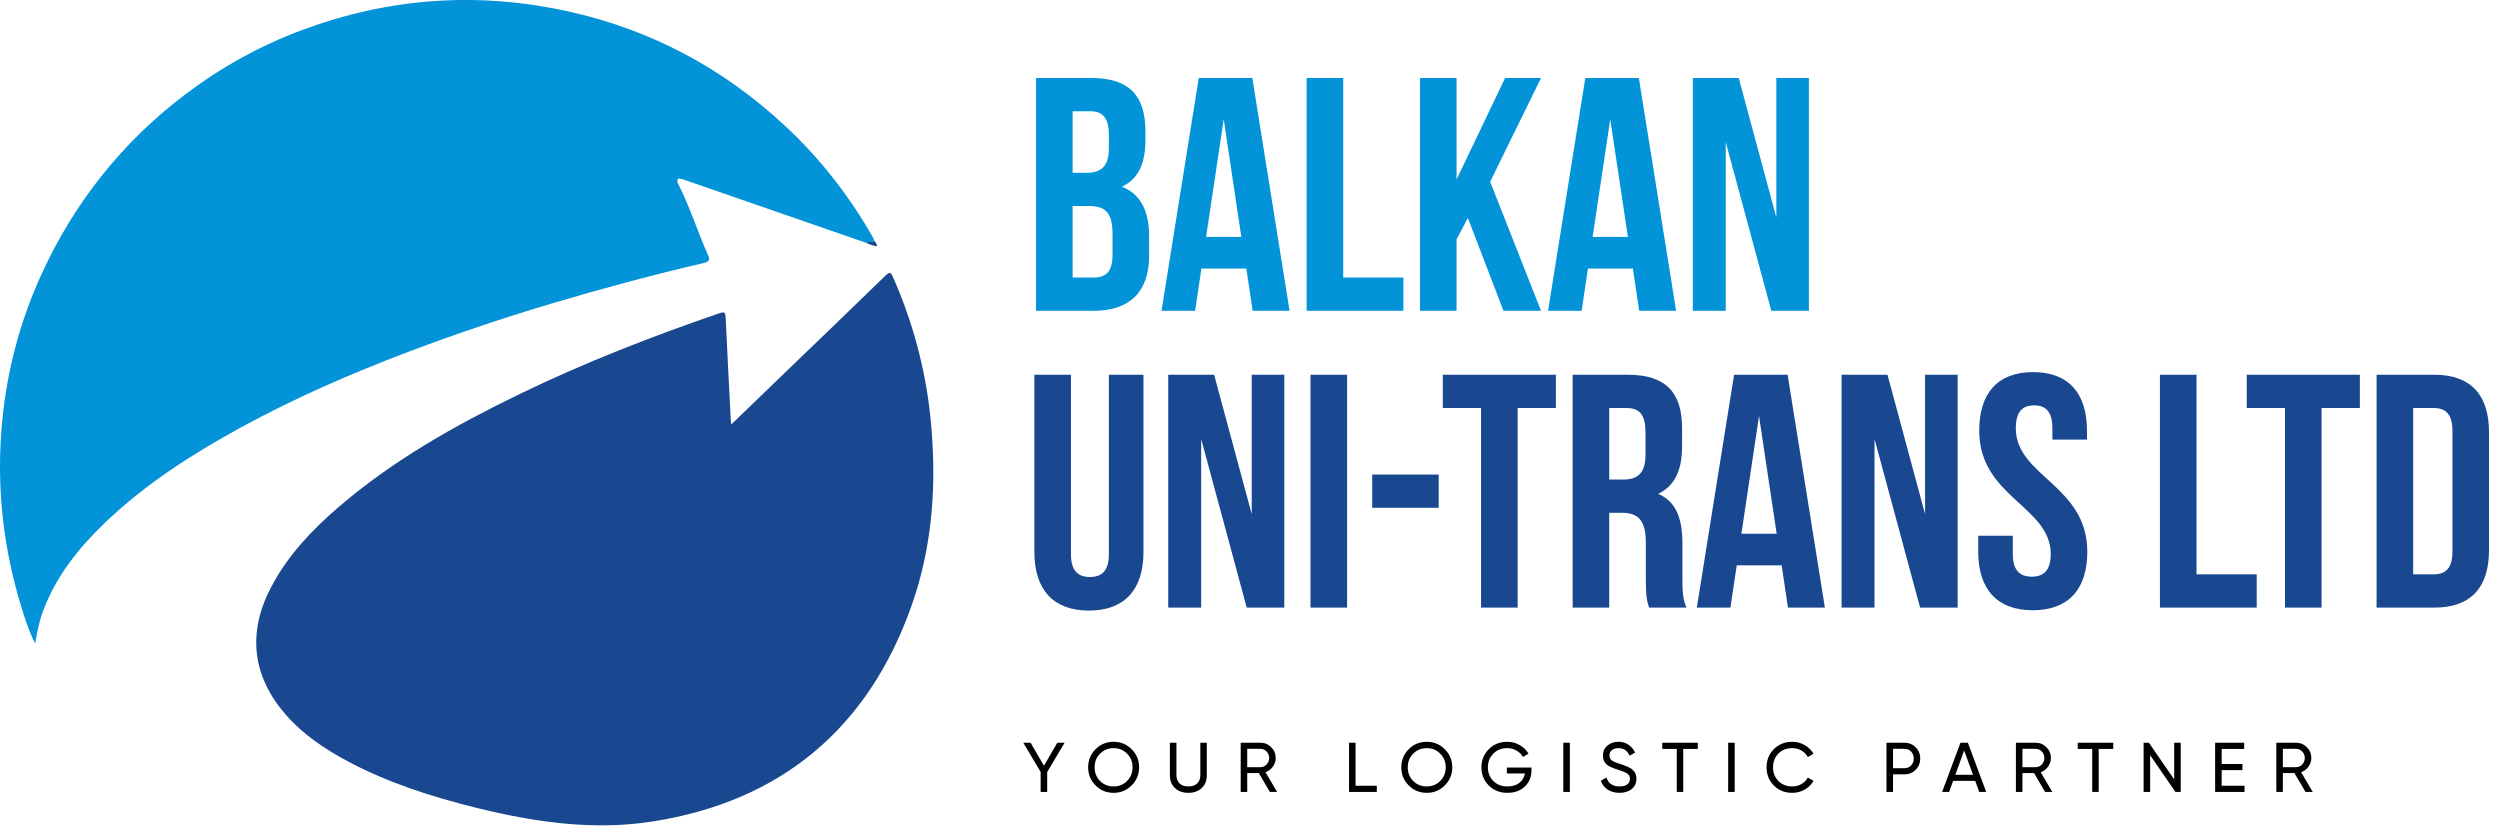
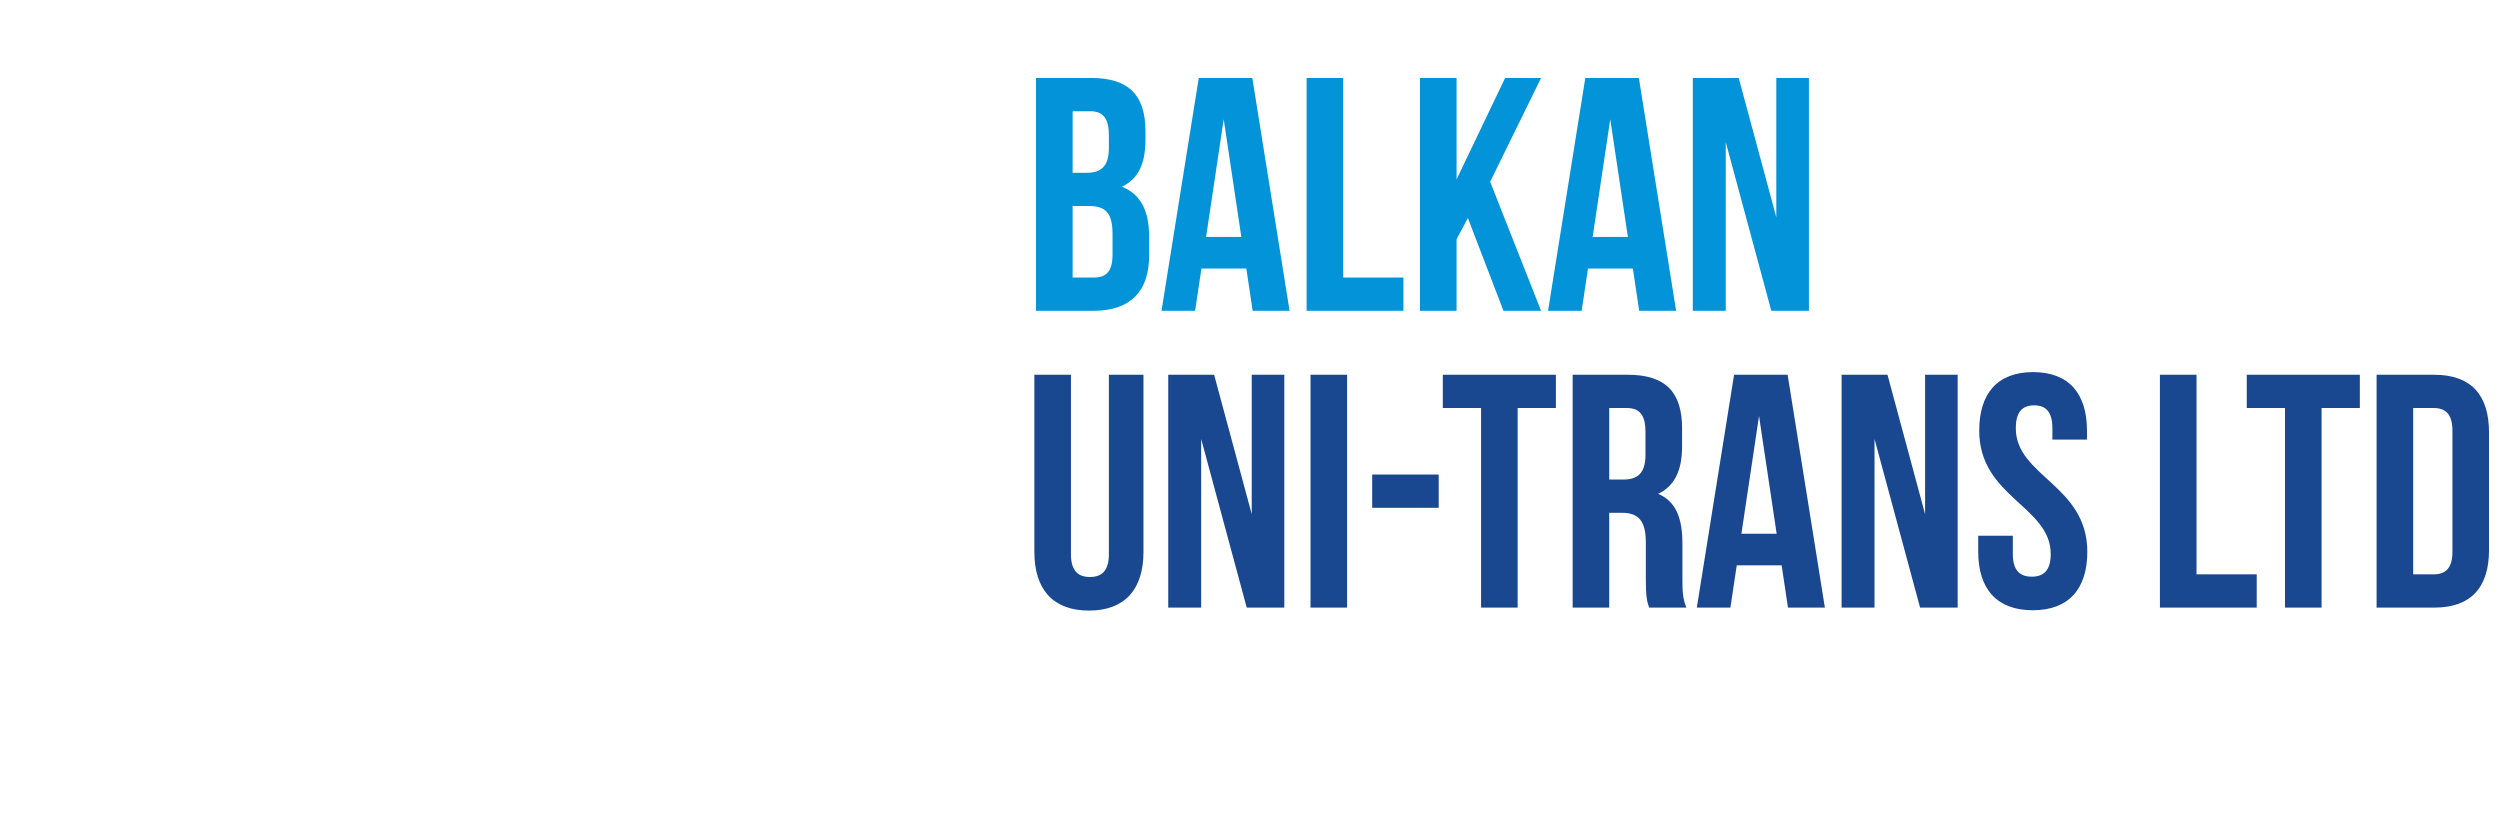
<svg xmlns="http://www.w3.org/2000/svg" width="792" height="262" viewBox="0 0 792 262" fill="none">
-   <path d="M337.272 235.293L331.749 244.579V250.881H329.678V244.557L324.178 235.293H326.494L330.725 242.597L334.956 235.293H337.272ZM358.51 248.81C356.952 250.384 355.044 251.17 352.787 251.17C350.531 251.17 348.623 250.384 347.064 248.81C345.506 247.236 344.726 245.329 344.726 243.087C344.726 240.83 345.506 238.923 347.064 237.364C348.623 235.79 350.531 235.003 352.787 235.003C355.044 235.003 356.952 235.79 358.51 237.364C360.084 238.923 360.871 240.83 360.871 243.087C360.871 245.329 360.084 247.236 358.51 248.81ZM348.49 247.407C349.648 248.565 351.08 249.144 352.787 249.144C354.495 249.144 355.92 248.565 357.063 247.407C358.221 246.234 358.8 244.794 358.8 243.087C358.8 241.365 358.221 239.925 357.063 238.767C355.92 237.594 354.495 237.008 352.787 237.008C351.08 237.008 349.648 237.594 348.49 238.767C347.346 239.925 346.775 241.365 346.775 243.087C346.775 244.794 347.346 246.234 348.49 247.407ZM380.688 249.678C379.604 250.673 378.202 251.17 376.479 251.17C374.757 251.17 373.347 250.673 372.248 249.678C371.165 248.669 370.623 247.325 370.623 245.648V235.293H372.694V245.559C372.694 246.657 373.02 247.533 373.674 248.186C374.327 248.825 375.262 249.144 376.479 249.144C377.697 249.144 378.632 248.825 379.285 248.186C379.939 247.533 380.265 246.657 380.265 245.559V235.293H382.314V245.648C382.314 247.325 381.772 248.669 380.688 249.678ZM402.293 250.881L398.797 244.913H395.123V250.881H393.052V235.293H399.287C400.623 235.293 401.766 235.768 402.716 236.718C403.667 237.653 404.142 238.789 404.142 240.125C404.142 241.135 403.837 242.055 403.229 242.886C402.635 243.718 401.863 244.304 400.913 244.646L404.587 250.881H402.293ZM395.123 237.23V243.042H399.287C400.059 243.042 400.712 242.76 401.247 242.196C401.796 241.617 402.071 240.927 402.071 240.125C402.071 239.323 401.796 238.641 401.247 238.076C400.712 237.512 400.059 237.23 399.287 237.23H395.123ZM429.446 248.921H436.171V250.881H427.375V235.293H429.446V248.921ZM457.715 248.81C456.156 250.384 454.248 251.17 451.991 251.17C449.735 251.17 447.827 250.384 446.268 248.81C444.71 247.236 443.93 245.329 443.93 243.087C443.93 240.83 444.71 238.923 446.268 237.364C447.827 235.79 449.735 235.003 451.991 235.003C454.248 235.003 456.156 235.79 457.715 237.364C459.288 238.923 460.075 240.83 460.075 243.087C460.075 245.329 459.288 247.236 457.715 248.81ZM447.694 247.407C448.852 248.565 450.284 249.144 451.991 249.144C453.699 249.144 455.124 248.565 456.267 247.407C457.425 246.234 458.004 244.794 458.004 243.087C458.004 241.365 457.425 239.925 456.267 238.767C455.124 237.594 453.699 237.008 451.991 237.008C450.284 237.008 448.852 237.594 447.694 238.767C446.551 239.925 445.979 241.365 445.979 243.087C445.979 244.794 446.551 246.234 447.694 247.407ZM485.167 243.154V244.089C485.167 246.123 484.47 247.815 483.074 249.166C481.679 250.502 479.83 251.17 477.529 251.17C475.154 251.17 473.187 250.391 471.628 248.832C470.084 247.258 469.312 245.343 469.312 243.087C469.312 240.83 470.084 238.923 471.628 237.364C473.187 235.79 475.139 235.003 477.485 235.003C478.925 235.003 480.246 235.352 481.448 236.05C482.651 236.733 483.579 237.638 484.232 238.767L482.451 239.813C482.005 238.967 481.33 238.292 480.424 237.787C479.533 237.267 478.546 237.008 477.462 237.008C475.681 237.008 474.219 237.594 473.076 238.767C471.932 239.925 471.361 241.365 471.361 243.087C471.361 244.809 471.932 246.249 473.076 247.407C474.233 248.565 475.725 249.144 477.551 249.144C479.11 249.144 480.372 248.765 481.337 248.008C482.302 247.236 482.889 246.242 483.096 245.024H477.373V243.154H485.167ZM495.257 235.293H497.328V250.881H495.257V235.293ZM513.037 251.17C511.582 251.17 510.335 250.829 509.296 250.146C508.271 249.463 507.551 248.528 507.136 247.34L508.917 246.316C509.526 248.201 510.914 249.144 513.081 249.144C514.15 249.144 514.967 248.929 515.531 248.498C516.095 248.053 516.377 247.466 516.377 246.739C516.377 245.997 516.095 245.44 515.531 245.069C514.967 244.698 514.024 244.304 512.703 243.889C512.049 243.681 511.552 243.517 511.211 243.399C510.869 243.265 510.439 243.072 509.919 242.82C509.414 242.552 509.036 242.285 508.783 242.018C508.531 241.736 508.301 241.372 508.093 240.927C507.9 240.481 507.804 239.977 507.804 239.413C507.804 238.062 508.279 236.993 509.229 236.206C510.179 235.404 511.337 235.003 512.703 235.003C513.935 235.003 515.004 235.315 515.909 235.939C516.83 236.562 517.52 237.386 517.98 238.41L516.243 239.413C515.575 237.809 514.395 237.008 512.703 237.008C511.856 237.008 511.174 237.215 510.654 237.631C510.134 238.047 509.875 238.611 509.875 239.323C509.875 240.006 510.12 240.526 510.609 240.882C511.099 241.239 511.946 241.61 513.148 241.996C513.579 242.129 513.883 242.226 514.061 242.285C514.239 242.345 514.514 242.448 514.885 242.597C515.271 242.745 515.553 242.864 515.731 242.953C515.909 243.042 516.147 243.168 516.444 243.332C516.756 243.495 516.986 243.651 517.134 243.799C517.283 243.948 517.453 244.133 517.646 244.356C517.854 244.564 518.003 244.779 518.092 245.002C518.181 245.225 518.255 245.484 518.314 245.781C518.389 246.063 518.426 246.368 518.426 246.694C518.426 248.06 517.928 249.151 516.934 249.968C515.939 250.77 514.64 251.17 513.037 251.17ZM537.86 235.293V237.252H533.251V250.881H531.202V237.252H526.615V235.293H537.86ZM547.481 235.293H549.552V250.881H547.481V235.293ZM567.794 251.17C565.433 251.17 563.481 250.391 561.937 248.832C560.408 247.273 559.644 245.358 559.644 243.087C559.644 240.815 560.408 238.9 561.937 237.342C563.481 235.783 565.433 235.003 567.794 235.003C569.219 235.003 570.525 235.345 571.713 236.028C572.916 236.711 573.851 237.631 574.519 238.789L572.715 239.836C572.27 238.975 571.602 238.292 570.711 237.787C569.835 237.267 568.863 237.008 567.794 237.008C565.997 237.008 564.528 237.586 563.385 238.744C562.256 239.902 561.692 241.35 561.692 243.087C561.692 244.809 562.256 246.249 563.385 247.407C564.528 248.565 565.997 249.144 567.794 249.144C568.863 249.144 569.835 248.892 570.711 248.387C571.602 247.867 572.27 247.184 572.715 246.338L574.519 247.362C573.866 248.52 572.938 249.448 571.735 250.146C570.533 250.829 569.219 251.17 567.794 251.17ZM603.296 235.293C604.736 235.293 605.931 235.775 606.881 236.74C607.846 237.69 608.328 238.878 608.328 240.303C608.328 241.714 607.846 242.901 606.881 243.866C605.931 244.831 604.736 245.314 603.296 245.314H599.71V250.881H597.64V235.293H603.296ZM603.296 243.376C604.157 243.376 604.869 243.087 605.434 242.508C605.998 241.914 606.28 241.179 606.28 240.303C606.28 239.413 605.998 238.678 605.434 238.099C604.869 237.52 604.157 237.23 603.296 237.23H599.71V243.376H603.296ZM627.024 250.881L625.755 247.385H618.74L617.471 250.881H615.266L621.078 235.293H623.417L629.229 250.881H627.024ZM619.453 245.447H625.042L622.236 237.765L619.453 245.447ZM647.88 250.881L644.384 244.913H640.71V250.881H638.639V235.293H644.874C646.21 235.293 647.353 235.768 648.304 236.718C649.254 237.653 649.729 238.789 649.729 240.125C649.729 241.135 649.424 242.055 648.816 242.886C648.222 243.718 647.45 244.304 646.5 244.646L650.174 250.881H647.88ZM640.71 237.23V243.042H644.874C645.646 243.042 646.299 242.76 646.834 242.196C647.383 241.617 647.658 240.927 647.658 240.125C647.658 239.323 647.383 238.641 646.834 238.076C646.299 237.512 645.646 237.23 644.874 237.23H640.71ZM669.474 235.293V237.252H664.864V250.881H662.816V237.252H658.228V235.293H669.474ZM688.782 235.293H690.853V250.881H689.182L681.166 239.234V250.881H679.095V235.293H680.765L688.782 246.917V235.293ZM703.829 248.921H711.067V250.881H701.758V235.293H710.955V237.252H703.829V242.04H710.399V243.978H703.829V248.921ZM730.38 250.881L726.883 244.913H723.209V250.881H721.138V235.293H727.373C728.709 235.293 729.853 235.768 730.803 236.718C731.753 237.653 732.228 238.789 732.228 240.125C732.228 241.135 731.924 242.055 731.315 242.886C730.721 243.718 729.949 244.304 728.999 244.646L732.673 250.881H730.38ZM723.209 237.23V243.042H727.373C728.145 243.042 728.799 242.76 729.333 242.196C729.882 241.617 730.157 240.927 730.157 240.125C730.157 239.323 729.882 238.641 729.333 238.076C728.799 237.512 728.145 237.23 727.373 237.23H723.209Z" fill="black" />
  <path d="M345.707 24.702C357.72 24.702 362.883 30.287 362.883 41.667V44.301C362.883 51.888 360.565 56.736 355.402 59.159C361.619 61.583 364.042 67.168 364.042 74.965V80.972C364.042 92.352 358.036 98.464 346.445 98.464H328.215V24.702H345.707ZM344.97 65.271H339.806V87.926H346.445C350.344 87.926 352.451 86.135 352.451 80.656V74.228C352.451 67.378 350.238 65.271 344.97 65.271ZM345.391 35.239H339.806V54.733H344.337C348.658 54.733 351.292 52.837 351.292 46.936V42.826C351.292 37.557 349.501 35.239 345.391 35.239ZM396.735 24.702L408.537 98.464H396.84L394.838 85.081H380.612L378.61 98.464H367.967L379.769 24.702H396.735ZM387.673 37.768L382.088 75.071H393.257L387.673 37.768ZM413.935 98.464V24.702H425.526V87.926H444.599V98.464H413.935ZM476.297 98.464L465.022 69.064L461.44 75.808V98.464H449.848V24.702H461.44V56.841L476.824 24.702H488.205L472.082 57.579L488.205 98.464H476.297ZM519.191 24.702L530.993 98.464H519.297L517.295 85.081H503.069L501.067 98.464H490.424L502.226 24.702H519.191ZM510.129 37.768L504.544 75.071H515.714L510.129 37.768ZM561.154 98.464L546.718 45.039V98.464H536.286V24.702H550.828L562.735 68.854V24.702H573.062V98.464H561.154Z" fill="#0293D9" />
  <path d="M327.688 118.724H339.279V175.626C339.279 180.895 341.598 182.792 345.286 182.792C348.974 182.792 351.292 180.895 351.292 175.626V118.724H362.251V174.889C362.251 186.691 356.35 193.435 344.97 193.435C333.589 193.435 327.688 186.691 327.688 174.889V118.724ZM394.963 192.486L380.527 139.061V192.486H370.095V118.724H384.636L396.544 162.876V118.724H406.87V192.486H394.963ZM415.169 192.486V118.724H426.761V192.486H415.169ZM434.709 160.874V150.337H455.784V160.874H434.709ZM457.081 129.262V118.724H492.908V129.262H480.79V192.486H469.199V129.262H457.081ZM534.252 192.486H522.45C521.817 190.59 521.396 189.43 521.396 183.424V171.833C521.396 164.984 519.078 162.455 513.809 162.455H509.805V192.486H498.214V118.724H515.706C527.718 118.724 532.882 124.309 532.882 135.69V141.485C532.882 149.072 530.458 154.025 525.295 156.448C531.09 158.872 532.987 164.457 532.987 172.149V183.53C532.987 187.112 533.093 189.747 534.252 192.486ZM515.39 129.262H509.805V151.917H514.336C518.656 151.917 521.291 150.02 521.291 144.119V136.849C521.291 131.58 519.499 129.262 515.39 129.262ZM566.322 118.724L578.124 192.486H566.427L564.425 179.104H550.199L548.197 192.486H537.554L549.356 118.724H566.322ZM557.259 131.791L551.675 169.093H562.844L557.259 131.791ZM608.285 192.486L593.848 139.061V192.486H583.416V118.724H597.958L609.865 162.876V118.724H620.192V192.486H608.285ZM627.016 136.427C627.016 124.625 632.811 117.881 644.086 117.881C655.361 117.881 661.157 124.625 661.157 136.427V139.272H650.198V135.69C650.198 130.421 648.091 128.419 644.402 128.419C640.714 128.419 638.607 130.421 638.607 135.69C638.607 150.863 661.262 153.709 661.262 174.783C661.262 186.585 655.361 193.329 643.981 193.329C632.601 193.329 626.7 186.585 626.7 174.783V169.725H637.659V175.521C637.659 180.79 639.977 182.687 643.665 182.687C647.353 182.687 649.671 180.79 649.671 175.521C649.671 160.347 627.016 157.502 627.016 136.427ZM684.265 192.486V118.724H695.857V181.949H714.929V192.486H684.265ZM711.77 129.262V118.724H747.597V129.262H735.479V192.486H723.888V129.262H711.77ZM752.903 192.486V118.724H771.238C782.829 118.724 788.519 125.152 788.519 136.954V174.257C788.519 186.058 782.829 192.486 771.238 192.486H752.903ZM771.027 129.262H764.494V181.949H771.027C774.715 181.949 776.928 180.052 776.928 174.783V136.427C776.928 131.158 774.715 129.262 771.027 129.262Z" fill="#194891" />
  <g clip-path="url(#clip0_816_32)">
-     <path d="M231.647 134.481C237.899 128.449 243.825 122.733 249.761 117.008C260.017 107.121 270.307 97.26 280.51 87.321C281.827 86.03 282.205 86.188 282.899 87.778C289.133 101.914 293.128 116.639 294.735 132.005C296.868 152.411 295.604 172.641 288.746 191.984C274.97 230.829 247.355 253.931 206.579 260.27C187.78 263.194 169.068 260.42 150.682 255.862C136.686 252.385 123.006 248.022 110.222 241.208C102.907 237.309 96.059 232.743 90.553 226.439C79.894 214.234 78.313 200.449 85.856 186.066C91.106 176.048 98.702 167.987 107.184 160.7C124.49 145.825 144.184 134.744 164.599 124.84C185.11 114.892 206.315 106.656 227.863 99.236C229.619 98.63 229.829 99.078 229.9 100.72C230.383 111.555 230.971 122.39 231.524 133.225C231.542 133.498 231.577 133.761 231.656 134.481H231.647Z" fill="#194891" />
-     <path d="M274.452 76.952C255.38 70.34 236.3 63.728 217.229 57.117C216.817 56.976 216.395 56.73 215.991 56.757C215.552 56.783 214.973 56.23 214.692 56.836C214.534 57.169 214.595 57.74 214.771 58.091C218.511 65.432 220.979 73.317 224.306 80.824C224.947 82.273 224.78 82.887 223.086 83.282C206.895 87.067 190.826 91.36 174.89 96.111C159.708 100.641 144.694 105.664 129.881 111.266C111.53 118.202 93.565 125.982 76.338 135.403C60.682 143.964 45.729 153.544 32.821 166.021C24.743 173.836 17.86 182.502 13.803 193.144C12.53 196.472 11.775 199.922 11.151 203.874C9.123 199.922 7.929 196.077 6.752 192.257C1.194 174.125 -1.001 155.616 0.421 136.677C1.721 119.256 5.936 102.582 13.215 86.724C23.611 64.079 38.669 45.114 58.539 30.029C69.954 21.362 82.37 14.47 95.804 9.474C123.375 -0.773 151.569 -2.705 180.255 3.661C206.157 9.412 228.819 21.485 248.312 39.503C259.613 49.943 268.99 61.902 276.577 75.266C276.752 75.573 276.831 75.924 276.954 76.258C276.243 76.934 275.172 76.311 274.443 76.943L274.452 76.952Z" fill="#0293D9" />
-     <path d="M274.452 76.953C275.18 76.32 276.243 76.935 276.963 76.268C277.384 76.742 277.788 77.216 277.867 78.015C276.62 77.892 275.532 77.444 274.452 76.953Z" fill="#194891" />
-   </g>
+     </g>
  <defs>
    <clipPath id="clip0_816_32">
      <rect width="295.674" height="261.474" fill="white" />
    </clipPath>
  </defs>
</svg>